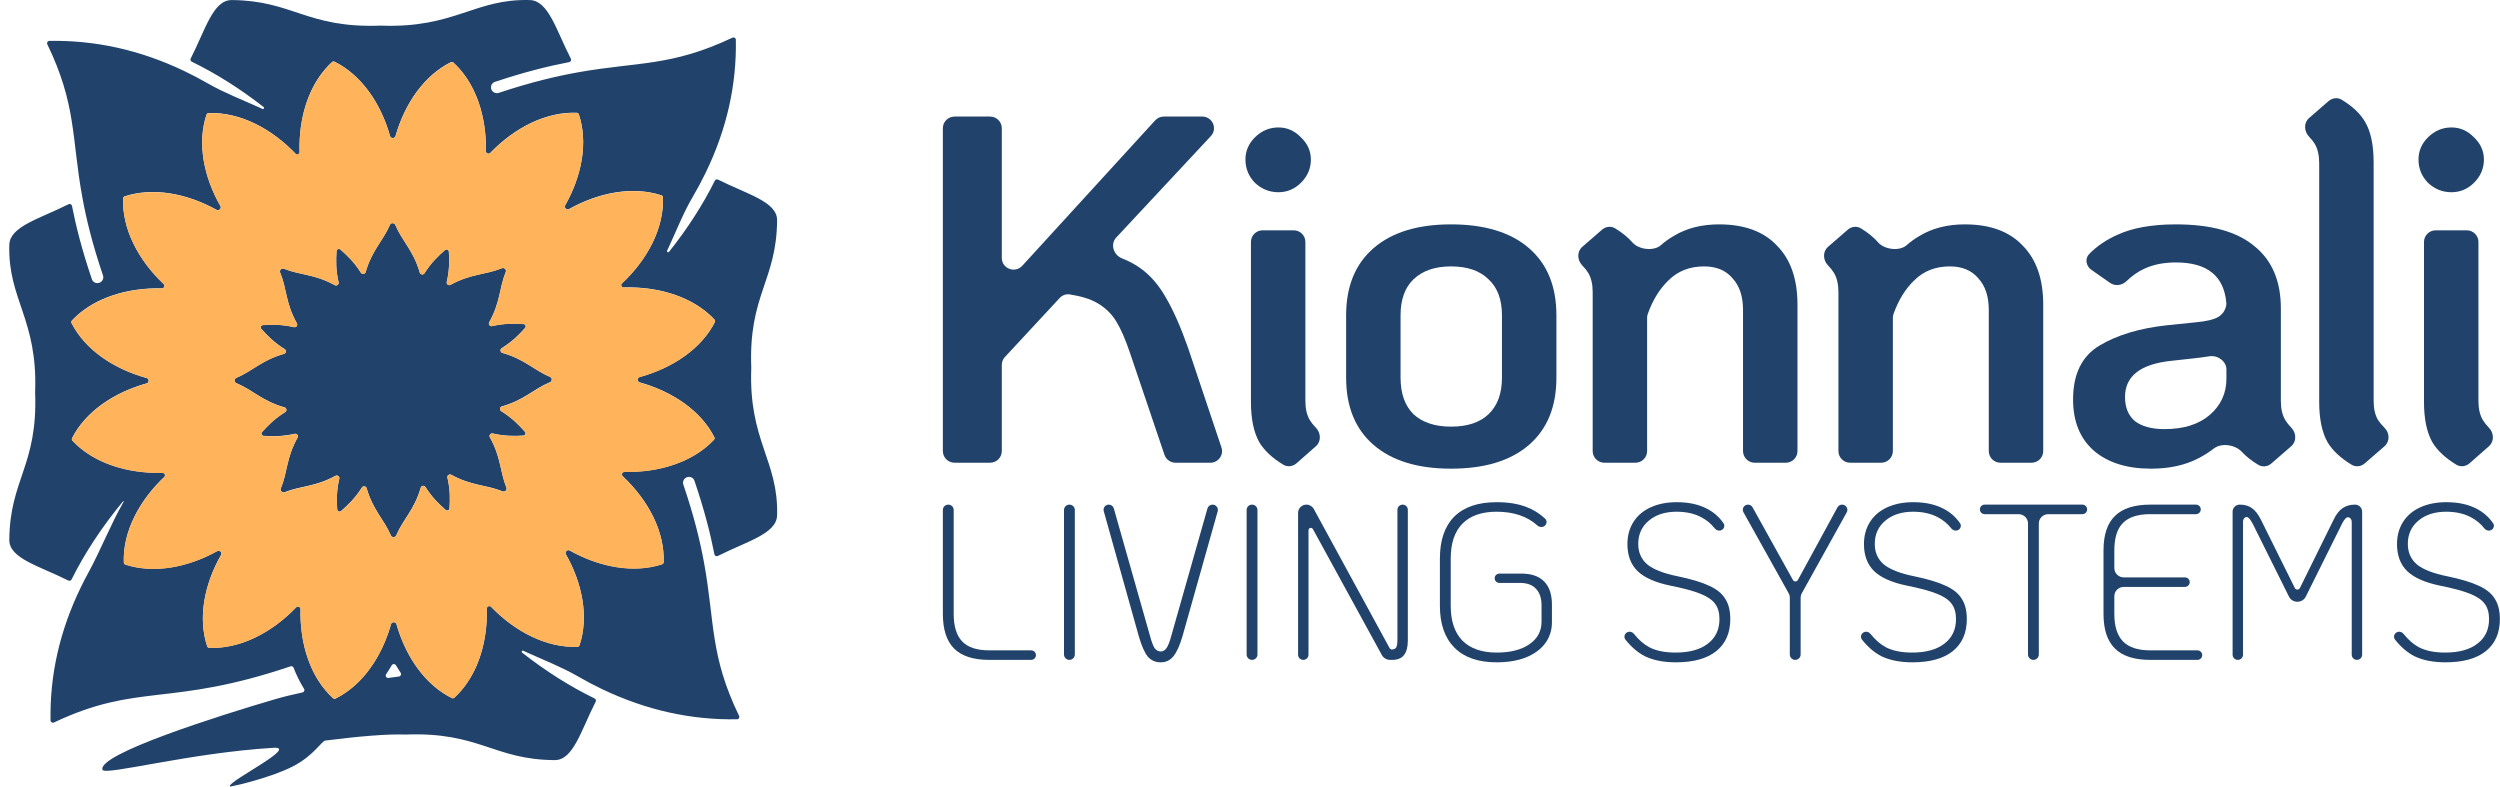
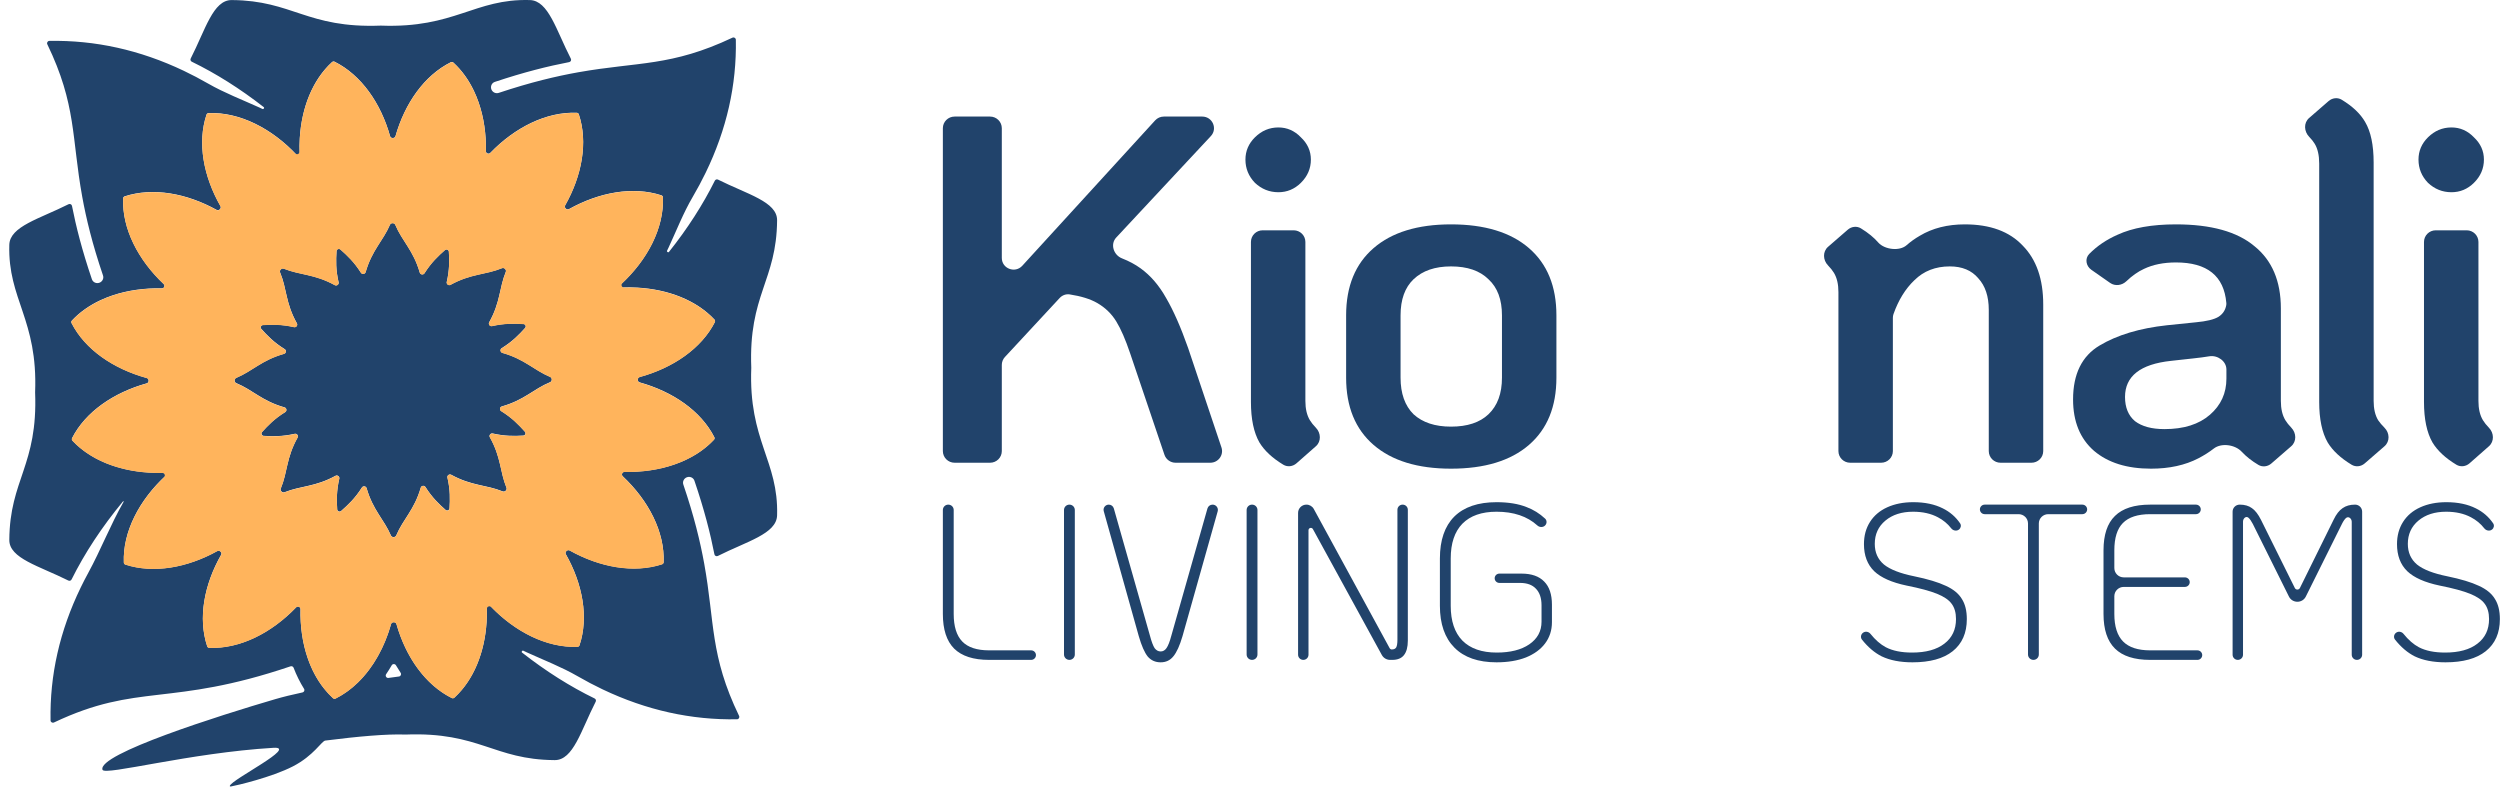
<svg xmlns="http://www.w3.org/2000/svg" width="267" height="84" viewBox="0 0 267 84" fill="none">
  <path fill-rule="evenodd" clip-rule="evenodd" d="M13.2 53.595C13.222 53.557 13.173 53.505 13.145 53.539C10.874 56.285 9.045 59.071 7.643 61.889C7.581 62.015 7.426 62.065 7.3 62.002C4.178 60.44 0.979 59.639 0.994 57.663C1.04 51.192 4.055 49.721 3.75 41.904C4.055 34.087 0.825 31.998 0.994 26.144C1.05 24.172 4.225 23.371 7.321 21.811C7.472 21.735 7.655 21.823 7.687 21.987C8.12 24.19 8.763 26.732 9.815 29.827C9.929 30.161 10.308 30.322 10.638 30.188C10.942 30.065 11.107 29.729 11.002 29.421C9.853 26.04 9.202 23.33 8.78 21.001C7.638 14.697 8.177 11.192 5.052 4.727C4.974 4.564 5.088 4.371 5.27 4.368C10.142 4.278 14.935 5.326 19.634 7.564C20.5 7.977 21.363 8.43 22.222 8.923C23.962 9.922 25.858 10.644 27.686 11.475C27.802 11.528 27.919 11.583 28.035 11.64C28.147 11.694 28.267 11.518 28.169 11.441C25.637 9.466 23.073 7.852 20.481 6.589C20.354 6.527 20.303 6.374 20.367 6.25C21.945 3.158 22.755 -0.008 24.75 0.006C31.287 0.053 32.774 3.037 40.67 2.735C48.566 3.037 50.676 -0.161 56.59 0.006C58.582 0.063 59.392 3.206 60.968 6.271C61.044 6.42 60.956 6.601 60.79 6.633C58.559 7.062 55.984 7.7 52.85 8.746C52.511 8.859 52.35 9.236 52.486 9.562C52.611 9.862 52.949 10.025 53.26 9.921C56.685 8.779 59.429 8.133 61.785 7.714C68.154 6.583 71.694 7.117 78.225 4.024C78.39 3.946 78.584 4.06 78.588 4.24C78.679 9.062 77.62 13.807 75.359 18.459C74.942 19.317 74.485 20.171 73.986 21.022C72.977 22.743 72.248 24.62 71.409 26.428C71.355 26.545 71.299 26.661 71.242 26.776C71.187 26.887 71.365 27.005 71.442 26.909C73.438 24.401 75.068 21.863 76.344 19.297C76.406 19.172 76.561 19.121 76.687 19.184C79.81 20.747 83.008 21.548 82.994 23.523C82.947 29.994 79.932 31.466 80.237 39.283C79.932 47.1 83.162 49.189 82.994 55.042C82.937 57.015 79.762 57.816 76.666 59.376C76.516 59.452 76.332 59.364 76.3 59.2C75.867 56.991 75.222 54.443 74.165 51.34C74.051 51.005 73.671 50.845 73.341 50.979C73.038 51.103 72.874 51.438 72.978 51.746C74.132 55.137 74.785 57.853 75.208 60.185C76.35 66.489 75.811 69.994 78.935 76.459C79.014 76.622 78.899 76.815 78.717 76.819C73.846 76.909 69.053 75.86 64.353 73.622C63.464 73.199 62.579 72.733 61.697 72.224C59.96 71.222 58.065 70.496 56.24 69.662C56.122 69.608 56.004 69.553 55.887 69.495C55.776 69.441 55.655 69.618 55.753 69.694C58.307 71.692 60.892 73.324 63.507 74.597C63.633 74.659 63.685 74.812 63.621 74.937C62.042 78.028 61.233 81.194 59.238 81.18C52.701 81.134 51.214 78.149 43.318 78.451C41.297 78.374 38.215 78.653 34.741 79.093C34.345 79.143 33.514 80.7 31.281 81.849C29.02 83.012 25.276 83.889 24.648 83.998C24.591 84.008 24.527 83.984 24.544 83.93C24.755 83.229 31.886 79.705 29.206 79.866C20.254 80.401 11.181 82.87 10.948 82.213C10.36 80.551 23.435 76.416 29.392 74.671C30.242 74.422 31.236 74.181 32.31 73.951C32.483 73.914 32.566 73.716 32.472 73.566C32.035 72.867 31.662 72.111 31.355 71.313C31.307 71.186 31.16 71.12 31.03 71.164C18.099 75.535 14.781 72.892 5.765 77.161C5.6 77.239 5.403 77.127 5.399 76.946C5.309 72.124 6.368 67.38 8.629 62.727C8.878 62.214 9.142 61.702 9.421 61.191C10.774 58.712 11.797 56.046 13.2 53.595ZM15.884 50.466C16.453 50.502 17.03 50.508 17.61 50.486C17.759 50.481 17.836 50.666 17.728 50.766C14.889 53.38 13.098 56.78 13.225 60.073C13.229 60.173 13.295 60.26 13.391 60.292C16.409 61.276 20.003 60.625 23.214 58.844C23.452 58.712 23.754 59.011 23.619 59.246C21.799 62.437 21.13 66.016 22.129 69.018C22.161 69.114 22.249 69.179 22.35 69.183C25.625 69.307 29.004 67.59 31.628 64.856C31.793 64.683 32.101 64.809 32.095 65.047C32.052 66.871 32.305 68.65 32.851 70.249C33.262 71.454 33.84 72.557 34.584 73.5C34.884 73.88 35.211 74.235 35.565 74.559C35.64 74.628 35.749 74.643 35.839 74.598C36.71 74.163 37.509 73.582 38.227 72.883C39.861 71.293 41.077 69.097 41.766 66.645C41.839 66.384 42.266 66.384 42.34 66.644C42.596 67.545 42.924 68.41 43.318 69.224C44.455 71.577 46.144 73.491 48.252 74.543C48.342 74.588 48.451 74.573 48.526 74.505C50.611 72.593 51.762 69.647 51.967 66.439C52.003 65.877 52.01 65.306 51.987 64.731C51.982 64.584 52.169 64.507 52.27 64.615C54.911 67.425 58.346 69.198 61.672 69.072C61.773 69.068 61.861 69.003 61.892 68.907C62.887 65.921 62.229 62.362 60.43 59.184C60.297 58.949 60.599 58.65 60.837 58.783C64.059 60.584 67.676 61.247 70.708 60.258C70.805 60.227 70.871 60.139 70.875 60.039C71 56.798 69.266 53.453 66.504 50.856C66.331 50.692 66.457 50.389 66.696 50.394C68.536 50.43 70.328 50.175 71.937 49.631C72.379 49.481 72.808 49.31 73.219 49.116C74.383 48.57 75.415 47.85 76.251 46.957C76.32 46.883 76.335 46.775 76.289 46.686C74.859 43.878 71.852 41.822 68.309 40.834C68.047 40.761 68.048 40.338 68.311 40.265C71.876 39.283 74.907 37.221 76.344 34.399C76.39 34.309 76.375 34.201 76.306 34.127C74.364 32.052 71.367 30.911 68.106 30.717C67.536 30.683 66.957 30.678 66.375 30.703C66.225 30.709 66.147 30.521 66.257 30.421C69.12 27.801 70.929 24.384 70.802 21.076C70.798 20.975 70.732 20.888 70.635 20.857C67.603 19.867 63.986 20.53 60.764 22.332C60.526 22.465 60.224 22.166 60.357 21.93C62.156 18.752 62.814 15.193 61.819 12.207C61.788 12.111 61.7 12.046 61.599 12.042C58.34 11.919 54.978 13.618 52.36 16.329C52.194 16.5 51.889 16.375 51.894 16.138C51.93 14.318 51.673 12.545 51.123 10.952C50.972 10.514 50.799 10.09 50.603 9.682C50.052 8.53 49.325 7.509 48.422 6.682C48.348 6.614 48.239 6.598 48.148 6.643C45.312 8.059 43.235 11.036 42.237 14.543C42.163 14.803 41.736 14.802 41.663 14.542C40.67 11.012 38.587 8.012 35.736 6.589C35.645 6.544 35.536 6.559 35.462 6.627C33.366 8.549 32.213 11.516 32.017 14.744C31.983 15.309 31.978 15.882 32.002 16.458C32.008 16.606 31.819 16.684 31.717 16.575C29.071 13.74 25.619 11.949 22.277 12.076C22.176 12.08 22.088 12.145 22.056 12.241C21.056 15.242 21.726 18.822 23.546 22.013C23.68 22.248 23.378 22.547 23.14 22.415C19.93 20.634 16.335 19.983 13.318 20.967C13.222 20.999 13.156 21.086 13.152 21.186C13.027 24.412 14.744 27.74 17.483 30.332C17.657 30.497 17.53 30.8 17.29 30.794C15.447 30.752 13.651 31.002 12.036 31.542C11.593 31.69 11.163 31.861 10.749 32.053C9.57 32.601 8.526 33.327 7.682 34.23C7.613 34.303 7.598 34.411 7.643 34.501C9.081 37.323 12.111 39.386 15.677 40.368C15.94 40.44 15.941 40.863 15.678 40.936C12.136 41.924 9.128 43.98 7.698 46.788C7.653 46.877 7.668 46.986 7.737 47.059C9.668 49.123 12.644 50.263 15.884 50.466ZM27.909 35.126C27.769 34.971 27.873 34.724 28.082 34.712C29.048 34.656 30.072 34.628 31.407 34.933C31.632 34.984 31.822 34.733 31.71 34.533C30.487 32.352 30.65 30.862 29.912 29.087C29.818 28.859 30.08 28.597 30.311 28.689C32.081 29.394 33.579 29.248 35.76 30.447C35.962 30.558 36.216 30.37 36.163 30.147C35.851 28.807 35.885 27.785 35.942 26.817C35.955 26.61 36.205 26.507 36.361 26.645C37.083 27.281 37.826 27.977 38.551 29.126C38.674 29.32 38.987 29.276 39.051 29.055C39.737 26.681 40.9 25.736 41.648 23.998C41.745 23.771 42.118 23.773 42.214 24C42.961 25.772 44.141 26.712 44.833 29.11C44.897 29.33 45.21 29.374 45.333 29.18C46.057 28.033 46.799 27.337 47.52 26.702C47.677 26.564 47.926 26.666 47.938 26.873C47.992 27.815 48.014 28.815 47.712 30.113C47.66 30.336 47.913 30.525 48.115 30.413C50.318 29.203 51.824 29.364 53.617 28.634C53.847 28.54 54.112 28.8 54.019 29.029C53.307 30.781 53.454 32.263 52.243 34.422C52.131 34.622 52.321 34.873 52.547 34.822C53.9 34.513 54.933 34.546 55.91 34.603C56.12 34.615 56.224 34.863 56.084 35.018C55.441 35.732 54.738 36.468 53.578 37.185C53.382 37.307 53.427 37.617 53.649 37.68C56.048 38.359 57.002 39.511 58.758 40.251C58.987 40.347 58.986 40.717 58.756 40.812C56.966 41.551 56.017 42.718 53.594 43.404C53.372 43.467 53.327 43.778 53.523 43.899C54.703 44.629 55.41 45.377 56.061 46.102C56.2 46.257 56.097 46.505 55.888 46.517C54.938 46.57 53.929 46.592 52.619 46.292C52.394 46.241 52.204 46.492 52.316 46.692C53.527 48.851 53.38 50.334 54.092 52.085C54.185 52.314 53.921 52.574 53.69 52.48C51.897 51.751 50.392 51.912 48.189 50.701C47.986 50.59 47.733 50.778 47.785 51.001C48.092 52.319 48.065 53.331 48.009 54.284C47.997 54.492 47.747 54.594 47.591 54.456C46.88 53.828 46.15 53.136 45.436 52.007C45.314 51.812 45 51.856 44.936 52.077C44.244 54.475 43.064 55.415 42.318 57.186C42.222 57.414 41.849 57.415 41.751 57.188C41.003 55.451 39.84 54.506 39.154 52.131C39.091 51.911 38.777 51.867 38.654 52.061C37.919 53.227 37.164 53.926 36.432 54.57C36.276 54.708 36.025 54.606 36.013 54.398C35.957 53.444 35.929 52.431 36.237 51.112C36.289 50.889 36.035 50.701 35.833 50.812C33.652 52.011 32.154 51.865 30.384 52.57C30.153 52.662 29.891 52.4 29.985 52.172C30.723 50.397 30.56 48.907 31.783 46.726C31.896 46.526 31.706 46.275 31.48 46.326C30.148 46.631 29.127 46.603 28.163 46.548C27.954 46.536 27.85 46.289 27.99 46.134C28.624 45.43 29.323 44.707 30.464 44.001C30.661 43.88 30.616 43.569 30.393 43.507C27.971 42.821 27.021 41.653 25.232 40.914C25.002 40.819 25.001 40.45 25.23 40.353C26.985 39.613 27.94 38.462 30.338 37.782C30.561 37.719 30.606 37.409 30.409 37.288C29.253 36.572 28.55 35.839 27.909 35.126ZM41.24 72.003C41.116 72.186 41.268 72.434 41.488 72.403C41.877 72.349 42.253 72.298 42.612 72.25C42.799 72.225 42.893 72.013 42.79 71.858C42.615 71.597 42.448 71.328 42.288 71.053C42.188 70.881 41.933 70.882 41.834 71.054C41.646 71.38 41.448 71.697 41.24 72.003Z" fill="#21436B" />
  <path fill-rule="evenodd" clip-rule="evenodd" d="M15.678 40.954C15.94 40.881 15.94 40.458 15.677 40.386C12.111 39.404 9.081 37.341 7.643 34.519C7.597 34.429 7.613 34.321 7.682 34.248C9.9 31.877 13.496 30.725 17.29 30.812C17.529 30.818 17.656 30.515 17.483 30.351C14.744 27.758 13.027 24.43 13.152 21.204C13.156 21.104 13.222 21.017 13.318 20.985C16.335 20.001 19.93 20.652 23.14 22.433C23.378 22.565 23.68 22.266 23.546 22.03C21.726 18.84 21.056 15.26 22.056 12.259C22.088 12.163 22.176 12.098 22.277 12.094C25.54 11.97 28.906 13.674 31.526 16.391C31.692 16.563 31.999 16.437 31.992 16.199C31.895 12.428 33.058 8.849 35.462 6.645C35.536 6.577 35.645 6.562 35.736 6.607C38.587 8.03 40.67 11.03 41.662 14.56C41.736 14.82 42.163 14.821 42.237 14.561C43.235 11.054 45.312 8.077 48.148 6.662C48.239 6.616 48.348 6.632 48.422 6.7C50.805 8.885 51.969 12.421 51.894 16.156C51.889 16.393 52.194 16.518 52.36 16.347C54.978 13.636 58.34 11.937 61.598 12.06C61.7 12.064 61.788 12.13 61.819 12.225C62.814 15.211 62.156 18.77 60.357 21.948C60.223 22.184 60.526 22.482 60.764 22.349C63.987 20.548 67.603 19.885 70.635 20.874C70.731 20.906 70.798 20.993 70.802 21.093C70.926 24.323 69.206 27.655 66.46 30.249C66.287 30.413 66.414 30.717 66.654 30.711C70.463 30.614 74.079 31.766 76.306 34.145C76.374 34.219 76.39 34.327 76.344 34.416C74.907 37.239 71.876 39.301 68.311 40.283C68.048 40.356 68.047 40.779 68.31 40.852C71.852 41.84 74.859 43.896 76.289 46.704C76.335 46.793 76.32 46.901 76.251 46.975C74.043 49.334 70.469 50.486 66.696 50.411C66.457 50.407 66.331 50.71 66.504 50.874C69.266 53.471 71 56.816 70.875 60.057C70.871 60.157 70.805 60.244 70.708 60.276C67.676 61.265 64.059 60.602 60.837 58.8C60.599 58.667 60.296 58.966 60.43 59.202C62.229 62.38 62.887 65.939 61.892 68.925C61.861 69.021 61.773 69.086 61.672 69.09C58.425 69.213 55.076 67.527 52.462 64.834C52.296 64.663 51.991 64.788 51.996 65.025C52.081 68.775 50.917 72.329 48.525 74.523C48.451 74.591 48.342 74.606 48.251 74.561C45.415 73.145 43.338 70.169 42.34 66.662C42.266 66.402 41.839 66.403 41.766 66.663C40.774 70.193 38.69 73.193 35.839 74.616C35.749 74.661 35.64 74.645 35.565 74.577C33.17 72.381 32.007 68.82 32.095 65.065C32.101 64.827 31.793 64.701 31.628 64.874C29.004 67.609 25.625 69.325 22.35 69.201C22.249 69.197 22.161 69.132 22.129 69.037C21.13 66.034 21.799 62.455 23.619 59.264C23.753 59.029 23.452 58.73 23.214 58.861C20.003 60.642 16.408 61.294 13.391 60.309C13.295 60.278 13.229 60.191 13.225 60.09C13.101 56.877 14.804 53.562 17.525 50.974C17.698 50.81 17.571 50.508 17.331 50.513C13.543 50.597 9.952 49.445 7.737 47.077C7.668 47.004 7.653 46.895 7.698 46.806C9.129 43.998 12.136 41.942 15.678 40.954ZM28.082 34.73C27.873 34.742 27.769 34.989 27.909 35.144C28.55 35.857 29.252 36.59 30.409 37.306C30.605 37.427 30.561 37.738 30.338 37.801C27.94 38.479 26.985 39.631 25.23 40.371C25 40.468 25.002 40.837 25.232 40.932C27.021 41.671 27.971 42.839 30.393 43.524C30.616 43.587 30.661 43.898 30.464 44.019C29.323 44.725 28.624 45.448 27.99 46.152C27.851 46.307 27.954 46.554 28.163 46.566C29.127 46.621 30.149 46.648 31.48 46.344C31.705 46.293 31.896 46.544 31.783 46.744C30.56 48.924 30.723 50.415 29.985 52.19C29.891 52.418 30.153 52.68 30.384 52.588C32.154 51.883 33.652 52.029 35.833 50.83C36.035 50.719 36.289 50.907 36.236 51.13C35.929 52.45 35.957 53.462 36.013 54.416C36.025 54.624 36.275 54.726 36.432 54.588C37.164 53.944 37.919 53.245 38.654 52.079C38.777 51.885 39.091 51.929 39.154 52.149C39.84 54.524 41.003 55.469 41.751 57.206C41.849 57.433 42.221 57.432 42.317 57.204C43.064 55.433 44.244 54.493 44.937 52.095C45 51.874 45.314 51.83 45.436 52.024C46.15 53.154 46.88 53.846 47.59 54.474C47.747 54.612 47.997 54.51 48.009 54.302C48.065 53.349 48.092 52.337 47.785 51.019C47.733 50.796 47.986 50.608 48.189 50.719C50.391 51.93 51.897 51.769 53.69 52.499C53.921 52.593 54.185 52.332 54.092 52.104C53.38 50.352 53.527 48.869 52.316 46.71C52.204 46.51 52.394 46.259 52.62 46.31C53.928 46.609 54.938 46.588 55.888 46.535C56.097 46.523 56.2 46.276 56.061 46.12C55.41 45.395 54.703 44.647 53.523 43.917C53.327 43.796 53.372 43.485 53.594 43.422C56.017 42.736 56.966 41.569 58.756 40.829C58.986 40.734 58.987 40.365 58.758 40.269C57.002 39.529 56.048 38.377 53.649 37.698C53.427 37.635 53.382 37.325 53.578 37.203C54.738 36.486 55.441 35.75 56.084 35.036C56.224 34.881 56.12 34.633 55.91 34.621C54.933 34.564 53.9 34.531 52.547 34.84C52.321 34.891 52.131 34.641 52.243 34.44C53.454 32.281 53.307 30.799 54.019 29.047C54.112 28.818 53.847 28.558 53.617 28.652C51.824 29.382 50.318 29.22 48.116 30.431C47.913 30.542 47.66 30.354 47.712 30.131C48.015 28.833 47.992 27.833 47.938 26.891C47.926 26.684 47.677 26.582 47.52 26.72C46.799 27.355 46.057 28.051 45.333 29.198C45.21 29.392 44.897 29.348 44.833 29.128C44.141 26.73 42.961 25.79 42.214 24.018C42.118 23.791 41.745 23.789 41.647 24.016C40.9 25.754 39.737 26.699 39.051 29.073C38.987 29.293 38.674 29.338 38.551 29.143C37.826 27.995 37.083 27.299 36.361 26.663C36.205 26.525 35.955 26.628 35.942 26.835C35.885 27.802 35.851 28.825 36.163 30.165C36.215 30.388 35.962 30.576 35.76 30.465C33.579 29.266 32.081 29.412 30.311 28.707C30.08 28.615 29.817 28.877 29.912 29.105C30.65 30.88 30.487 32.37 31.71 34.551C31.823 34.751 31.632 35.002 31.407 34.951C30.072 34.646 29.048 34.674 28.082 34.73Z" fill="#FFB45C" />
  <path d="M119.212 25.369C118.552 26.077 118.924 27.238 119.829 27.593C120.582 27.888 121.247 28.245 121.823 28.663C122.89 29.438 123.797 30.494 124.544 31.832C125.326 33.17 126.109 34.948 126.891 37.167L130.451 47.786C130.721 48.59 130.116 49.42 129.259 49.42H125.554C125.015 49.42 124.535 49.078 124.364 48.572L120.703 37.748C120.205 36.269 119.707 35.124 119.209 34.315C118.711 33.505 118.036 32.853 117.182 32.36C116.451 31.938 115.471 31.632 114.243 31.442C113.845 31.381 113.447 31.531 113.175 31.824L107.324 38.13C107.111 38.36 106.993 38.66 106.993 38.971V48.177C106.993 48.864 106.431 49.42 105.737 49.42H101.954C101.26 49.42 100.698 48.864 100.698 48.177V13.692C100.698 13.005 101.26 12.449 101.954 12.449H105.737C106.431 12.449 106.993 13.005 106.993 13.692V27.55C106.993 28.687 108.409 29.227 109.18 28.384L123.37 12.858C123.608 12.597 123.946 12.449 124.301 12.449H128.397C129.492 12.449 130.062 13.739 129.319 14.535L119.212 25.369Z" fill="#21436B" />
  <path d="M136.534 20.53C135.574 20.53 134.738 20.195 134.027 19.526C133.351 18.822 133.013 17.994 133.013 17.044C133.013 16.128 133.351 15.336 134.027 14.667C134.738 13.963 135.574 13.611 136.534 13.611C137.459 13.611 138.259 13.963 138.935 14.667C139.646 15.336 140.002 16.128 140.002 17.044C140.002 17.994 139.646 18.822 138.935 19.526C138.259 20.195 137.459 20.53 136.534 20.53ZM138.462 49.484C138.072 49.827 137.505 49.901 137.06 49.632C135.89 48.925 135.039 48.132 134.507 47.255C133.902 46.198 133.6 44.755 133.6 42.924V25.839C133.6 25.153 134.162 24.596 134.856 24.596H138.159C138.853 24.596 139.415 25.153 139.415 25.839V42.818C139.415 43.663 139.575 44.35 139.895 44.878C140.049 45.132 140.264 45.401 140.541 45.687C141.08 46.245 141.121 47.144 140.537 47.658L138.462 49.484Z" fill="#21436B" />
  <path d="M154.968 50.054C151.412 50.054 148.656 49.209 146.7 47.519C144.744 45.829 143.766 43.434 143.766 40.336V33.681C143.766 30.582 144.744 28.188 146.7 26.498C148.656 24.808 151.412 23.963 154.968 23.963C158.56 23.963 161.334 24.808 163.29 26.498C165.247 28.188 166.225 30.582 166.225 33.681V40.336C166.225 43.434 165.247 45.829 163.29 47.519C161.334 49.209 158.56 50.054 154.968 50.054ZM154.968 45.565C156.711 45.565 158.045 45.124 158.969 44.244C159.93 43.329 160.41 42.026 160.41 40.336V33.681C160.41 31.991 159.93 30.706 158.969 29.825C158.045 28.91 156.711 28.452 154.968 28.452C153.261 28.452 151.928 28.91 150.967 29.825C150.043 30.706 149.58 31.991 149.58 33.681V40.336C149.58 42.026 150.043 43.329 150.967 44.244C151.928 45.124 153.261 45.565 154.968 45.565Z" fill="#21436B" />
-   <path d="M183.594 23.963C186.297 23.963 188.36 24.72 189.783 26.234C191.241 27.713 191.97 29.808 191.97 32.519V48.177C191.97 48.864 191.408 49.42 190.714 49.42H187.411C186.717 49.42 186.155 48.864 186.155 48.177V33.1C186.155 31.656 185.782 30.529 185.035 29.72C184.323 28.875 183.31 28.452 181.994 28.452C180.465 28.452 179.202 28.945 178.206 29.931C177.251 30.843 176.508 32.047 175.978 33.543C175.934 33.669 175.912 33.802 175.912 33.935V48.177C175.912 48.864 175.35 49.42 174.657 49.42H171.353C170.66 49.42 170.098 48.864 170.098 48.177V31.198C170.098 30.353 169.938 29.667 169.618 29.139C169.465 28.887 169.252 28.62 168.979 28.337C168.438 27.775 168.4 26.871 168.99 26.36L171.1 24.528C171.492 24.188 172.06 24.117 172.503 24.39C173.281 24.867 173.902 25.377 174.365 25.917C175.037 26.66 176.624 26.854 177.375 26.19C177.804 25.811 178.276 25.474 178.793 25.177C180.145 24.368 181.745 23.963 183.594 23.963Z" fill="#21436B" />
  <path d="M209.841 23.963C212.543 23.963 214.606 24.72 216.029 26.234C217.487 27.713 218.216 29.808 218.216 32.519V48.177C218.216 48.864 217.654 49.42 216.96 49.42H213.657C212.963 49.42 212.401 48.864 212.401 48.177V33.1C212.401 31.656 212.028 30.529 211.281 29.72C210.57 28.875 209.556 28.452 208.24 28.452C206.711 28.452 205.448 28.945 204.453 29.931C203.497 30.843 202.754 32.047 202.225 33.543C202.18 33.669 202.159 33.802 202.159 33.935V48.177C202.159 48.864 201.596 49.42 200.903 49.42H197.599C196.906 49.42 196.344 48.864 196.344 48.177V31.198C196.344 30.353 196.184 29.667 195.864 29.139C195.711 28.887 195.499 28.62 195.225 28.337C194.684 27.775 194.647 26.871 195.236 26.36L197.346 24.528C197.738 24.188 198.306 24.117 198.749 24.39C199.527 24.867 200.148 25.377 200.612 25.917C201.283 26.66 202.87 26.854 203.621 26.19C204.05 25.811 204.523 25.474 205.039 25.177C206.391 24.368 207.991 23.963 209.841 23.963Z" fill="#21436B" />
  <path d="M243.596 42.818C243.596 43.663 243.756 44.35 244.076 44.878C244.229 45.129 244.441 45.397 244.715 45.68C245.256 46.241 245.294 47.145 244.704 47.657L242.577 49.503C242.193 49.836 241.64 49.913 241.202 49.653C240.49 49.231 239.892 48.759 239.408 48.238C238.712 47.489 237.248 47.274 236.438 47.901C235.944 48.284 235.396 48.632 234.794 48.945C233.371 49.684 231.682 50.054 229.726 50.054C227.165 50.054 225.138 49.42 223.644 48.153C222.151 46.85 221.404 45.019 221.404 42.66C221.404 39.948 222.346 38.029 224.231 36.903C226.116 35.776 228.517 35.054 231.433 34.737L234.527 34.42C235.665 34.315 236.465 34.121 236.928 33.839C237.393 33.543 237.672 33.124 237.765 32.582C237.778 32.505 237.779 32.426 237.772 32.348C237.52 29.469 235.727 28.029 232.393 28.029C231.077 28.029 229.939 28.258 228.979 28.716C228.335 29.01 227.709 29.45 227.099 30.034C226.628 30.486 225.898 30.592 225.362 30.217L223.352 28.811C222.779 28.41 222.643 27.616 223.132 27.119C223.965 26.274 224.971 25.591 226.152 25.072C227.752 24.332 229.833 23.963 232.393 23.963C236.128 23.963 238.919 24.737 240.769 26.287C242.654 27.801 243.596 30.019 243.596 32.941V42.818ZM231.166 45.829C233.229 45.829 234.847 45.318 236.021 44.297C237.195 43.276 237.781 41.991 237.781 40.441V39.461C237.781 38.572 236.838 37.904 235.953 38.052C235.461 38.134 234.897 38.209 234.26 38.276L231.86 38.54C228.588 38.892 226.952 40.177 226.952 42.395C226.952 43.522 227.308 44.385 228.019 44.983C228.766 45.547 229.815 45.829 231.166 45.829Z" fill="#21436B" />
  <path d="M252.551 49.492C252.162 49.831 251.598 49.903 251.155 49.635C249.982 48.927 249.13 48.133 248.597 47.255C247.992 46.198 247.69 44.755 247.69 42.924V17.466C247.69 16.586 247.53 15.882 247.21 15.354C247.067 15.117 246.869 14.87 246.619 14.612C246.066 14.043 246.013 13.121 246.613 12.601L248.697 10.792C249.087 10.454 249.651 10.382 250.093 10.65C251.26 11.358 252.095 12.151 252.598 13.03C253.203 14.051 253.505 15.495 253.505 17.361V42.818C253.505 43.663 253.665 44.35 253.985 44.878C254.156 45.132 254.384 45.401 254.67 45.688C255.221 46.24 255.256 47.145 254.666 47.657L252.551 49.492Z" fill="#21436B" />
  <path d="M261.816 20.53C260.856 20.53 260.02 20.195 259.308 19.526C258.633 18.822 258.295 17.994 258.295 17.044C258.295 16.128 258.633 15.336 259.308 14.667C260.02 13.963 260.856 13.611 261.816 13.611C262.74 13.611 263.541 13.963 264.216 14.667C264.928 15.336 265.283 16.128 265.283 17.044C265.283 17.994 264.928 18.822 264.216 19.526C263.541 20.195 262.74 20.53 261.816 20.53ZM263.744 49.484C263.354 49.827 262.786 49.901 262.341 49.632C261.171 48.925 260.32 48.132 259.789 47.255C259.184 46.198 258.882 44.755 258.882 42.924V25.839C258.882 25.153 259.444 24.596 260.137 24.596H263.441C264.134 24.596 264.697 25.153 264.697 25.839V42.818C264.697 43.663 264.857 44.35 265.177 44.878C265.33 45.132 265.546 45.401 265.822 45.687C266.362 46.245 266.402 47.144 265.819 47.658L263.744 49.484Z" fill="#21436B" />
  <path d="M105.636 70.476C103.96 70.476 102.715 70.073 101.899 69.267C101.098 68.462 100.698 67.23 100.698 65.572V54.467C100.698 54.15 100.957 53.894 101.276 53.894C101.596 53.894 101.855 54.15 101.855 54.467V65.572C101.855 66.899 102.159 67.878 102.767 68.51C103.374 69.141 104.331 69.457 105.636 69.457H110.126C110.41 69.457 110.64 69.685 110.64 69.966C110.64 70.248 110.41 70.476 110.126 70.476H105.636Z" fill="#21436B" />
  <path d="M113.635 54.467C113.635 54.15 113.894 53.894 114.213 53.894C114.533 53.894 114.791 54.15 114.791 54.467V69.903C114.791 70.219 114.533 70.476 114.213 70.476C113.894 70.476 113.635 70.219 113.635 69.903V54.467Z" fill="#21436B" />
  <path d="M123.957 70.736C123.393 70.736 122.934 70.531 122.578 70.12C122.237 69.694 121.918 68.967 121.621 67.941L117.881 54.594C117.782 54.242 118.049 53.894 118.418 53.894C118.668 53.894 118.888 54.059 118.955 54.297L122.822 67.917C122.986 68.533 123.149 68.967 123.312 69.22C123.49 69.457 123.705 69.575 123.957 69.575C124.209 69.575 124.416 69.457 124.58 69.22C124.757 68.967 124.928 68.533 125.091 67.917L128.956 54.304C129.025 54.062 129.248 53.894 129.503 53.894C129.879 53.894 130.151 54.249 130.05 54.608L126.292 67.941C125.996 68.952 125.669 69.67 125.314 70.097C124.972 70.523 124.52 70.736 123.957 70.736Z" fill="#21436B" />
  <path d="M133.14 54.467C133.14 54.15 133.399 53.894 133.718 53.894C134.038 53.894 134.297 54.15 134.297 54.467V69.903C134.297 70.219 134.038 70.476 133.718 70.476C133.399 70.476 133.14 70.219 133.14 69.903V54.467Z" fill="#21436B" />
  <path d="M149.801 53.894C150.108 53.894 150.357 54.141 150.357 54.444V68.415C150.357 69.11 150.216 69.631 149.934 69.978C149.668 70.31 149.252 70.476 148.689 70.476H148.464C148.095 70.476 147.757 70.276 147.581 69.955L140.219 56.509C140.095 56.282 139.748 56.369 139.748 56.627V69.925C139.748 70.229 139.499 70.476 139.191 70.476C138.884 70.476 138.635 70.229 138.635 69.925V54.776C138.635 54.289 139.035 53.894 139.527 53.894C139.855 53.894 140.156 54.072 140.312 54.358L148.415 69.227C148.46 69.31 148.548 69.362 148.644 69.362C148.867 69.362 149.022 69.291 149.111 69.149C149.2 68.991 149.245 68.715 149.245 68.32V54.444C149.245 54.141 149.494 53.894 149.801 53.894Z" fill="#21436B" />
  <path d="M159.831 70.736C157.873 70.736 156.376 70.215 155.338 69.173C154.3 68.13 153.781 66.638 153.781 64.696V59.65C153.781 57.692 154.292 56.2 155.316 55.173C156.354 54.147 157.859 53.633 159.831 53.633C161.091 53.633 162.159 53.807 163.034 54.155C163.764 54.427 164.425 54.838 165.016 55.387C165.233 55.589 165.219 55.928 165.004 56.132C164.778 56.346 164.42 56.328 164.19 56.12C163.109 55.141 161.656 54.652 159.831 54.652C158.244 54.652 157.028 55.078 156.183 55.931C155.353 56.784 154.937 58.024 154.937 59.65V64.696C154.937 66.322 155.353 67.562 156.183 68.415C157.028 69.267 158.252 69.694 159.853 69.694C161.306 69.694 162.463 69.402 163.323 68.817C164.198 68.217 164.635 67.412 164.635 66.401V64.648C164.635 63.874 164.435 63.282 164.034 62.872C163.649 62.461 163.085 62.256 162.344 62.256H160.133C159.856 62.256 159.631 62.033 159.631 61.758C159.631 61.484 159.856 61.261 160.133 61.261H162.5C163.567 61.261 164.376 61.545 164.924 62.114C165.473 62.666 165.747 63.488 165.747 64.577V66.449C165.747 67.317 165.502 68.075 165.013 68.723C164.539 69.354 163.857 69.852 162.967 70.215C162.077 70.562 161.032 70.736 159.831 70.736Z" fill="#21436B" />
-   <path d="M178.991 70.736C177.686 70.736 176.589 70.523 175.699 70.097C174.937 69.712 174.238 69.117 173.6 68.314C173.433 68.104 173.463 67.804 173.658 67.62C173.9 67.391 174.291 67.432 174.5 67.691C175.024 68.343 175.572 68.821 176.144 69.125C176.87 69.504 177.805 69.694 178.946 69.694C180.429 69.694 181.578 69.378 182.394 68.746C183.224 68.115 183.639 67.238 183.639 66.117C183.639 65.438 183.484 64.893 183.172 64.483C182.876 64.072 182.357 63.717 181.615 63.417C180.874 63.117 179.792 62.824 178.368 62.54C176.781 62.209 175.625 61.695 174.898 61C174.172 60.29 173.808 59.327 173.808 58.111C173.808 57.21 174.023 56.421 174.453 55.742C174.883 55.063 175.499 54.541 176.3 54.178C177.1 53.815 178.027 53.633 179.08 53.633C180.311 53.633 181.363 53.855 182.238 54.297C182.997 54.674 183.61 55.206 184.077 55.893C184.22 56.102 184.166 56.38 183.971 56.543C183.717 56.755 183.333 56.685 183.13 56.425C182.747 55.934 182.271 55.54 181.704 55.244C180.963 54.849 180.081 54.652 179.058 54.652C177.842 54.652 176.856 54.968 176.099 55.6C175.343 56.231 174.965 57.06 174.965 58.087C174.965 59.003 175.291 59.737 175.944 60.29C176.611 60.827 177.686 61.245 179.169 61.545C180.622 61.845 181.749 62.185 182.55 62.564C183.35 62.927 183.921 63.393 184.262 63.961C184.618 64.514 184.796 65.233 184.796 66.117C184.796 67.601 184.292 68.746 183.284 69.552C182.29 70.341 180.859 70.736 178.991 70.736Z" fill="#21436B" />
-   <path d="M191.152 63.839C191.152 63.671 191.109 63.505 191.027 63.358L186.201 54.709C185.997 54.343 186.264 53.894 186.687 53.894C186.889 53.894 187.075 54.003 187.173 54.178L191.486 61.942C191.601 62.149 191.902 62.148 192.015 61.94L196.241 54.187C196.339 54.007 196.53 53.894 196.737 53.894C197.166 53.894 197.438 54.349 197.231 54.721L192.433 63.359C192.351 63.505 192.308 63.67 192.308 63.838V69.903C192.308 70.219 192.049 70.476 191.73 70.476C191.411 70.476 191.152 70.219 191.152 69.903V63.839Z" fill="#21436B" />
  <path d="M204.252 70.736C202.947 70.736 201.85 70.523 200.96 70.097C200.199 69.712 199.499 69.117 198.861 68.314C198.694 68.104 198.725 67.804 198.92 67.62C199.162 67.391 199.552 67.432 199.761 67.691C200.285 68.343 200.833 68.821 201.405 69.125C202.132 69.504 203.066 69.694 204.208 69.694C205.69 69.694 206.84 69.378 207.655 68.746C208.485 68.115 208.901 67.238 208.901 66.117C208.901 65.438 208.745 64.893 208.434 64.483C208.137 64.072 207.618 63.717 206.877 63.417C206.135 63.117 205.053 62.824 203.629 62.54C202.043 62.209 200.886 61.695 200.16 61C199.433 60.29 199.07 59.327 199.07 58.111C199.07 57.21 199.285 56.421 199.715 55.742C200.145 55.063 200.76 54.541 201.561 54.178C202.362 53.815 203.288 53.633 204.341 53.633C205.572 53.633 206.625 53.855 207.499 54.297C208.258 54.674 208.871 55.206 209.339 55.893C209.481 56.102 209.427 56.38 209.232 56.543C208.979 56.755 208.594 56.685 208.391 56.425C208.008 55.934 207.533 55.54 206.966 55.244C206.224 54.849 205.342 54.652 204.319 54.652C203.103 54.652 202.117 54.968 201.361 55.6C200.604 56.231 200.226 57.06 200.226 58.087C200.226 59.003 200.552 59.737 201.205 60.29C201.872 60.827 202.947 61.245 204.43 61.545C205.883 61.845 207.01 62.185 207.811 62.564C208.612 62.927 209.182 63.393 209.523 63.961C209.879 64.514 210.057 65.233 210.057 66.117C210.057 67.601 209.553 68.746 208.545 69.552C207.551 70.341 206.12 70.736 204.252 70.736Z" fill="#21436B" />
  <path d="M216.591 55.907C216.591 55.358 216.141 54.913 215.586 54.913H211.967C211.683 54.913 211.453 54.685 211.453 54.403C211.453 54.122 211.683 53.894 211.967 53.894H222.393C222.677 53.894 222.908 54.122 222.908 54.403C222.908 54.685 222.677 54.913 222.393 54.913H218.752C218.197 54.913 217.747 55.358 217.747 55.907V69.903C217.747 70.219 217.489 70.476 217.169 70.476C216.85 70.476 216.591 70.219 216.591 69.903V55.907Z" fill="#21436B" />
  <path d="M229.637 70.476C227.946 70.476 226.693 70.073 225.878 69.267C225.062 68.462 224.655 67.23 224.655 65.572V58.774C224.655 57.116 225.062 55.892 225.878 55.102C226.693 54.297 227.946 53.894 229.637 53.894H234.527C234.811 53.894 235.042 54.122 235.042 54.403C235.042 54.685 234.811 54.913 234.527 54.913H229.637C228.317 54.913 227.346 55.228 226.723 55.86C226.115 56.476 225.811 57.447 225.811 58.774V60.669C225.811 61.218 226.261 61.664 226.816 61.664H233.348C233.633 61.664 233.863 61.892 233.863 62.173C233.863 62.454 233.633 62.682 233.348 62.682H226.816C226.261 62.682 225.811 63.127 225.811 63.677V65.572C225.811 66.899 226.123 67.878 226.745 68.51C227.368 69.141 228.332 69.457 229.637 69.457H234.683C234.967 69.457 235.197 69.685 235.197 69.966C235.197 70.248 234.967 70.476 234.683 70.476H229.637Z" fill="#21436B" />
  <path d="M238.442 54.643C238.442 54.229 238.781 53.894 239.199 53.894C239.732 53.894 240.17 54.02 240.511 54.273C240.852 54.51 241.171 54.92 241.467 55.505L245.088 62.799C245.199 63.022 245.52 63.021 245.63 62.799L249.23 55.505C249.511 54.92 249.83 54.51 250.186 54.273C250.542 54.02 250.987 53.894 251.521 53.894C251.938 53.894 252.277 54.229 252.277 54.643V69.925C252.277 70.229 252.028 70.476 251.721 70.476C251.414 70.476 251.165 70.229 251.165 69.925V55.726C251.165 55.383 250.837 55.104 250.564 55.315C250.416 55.442 250.268 55.655 250.119 55.955L246.261 63.713C245.893 64.453 244.827 64.453 244.458 63.713L240.6 55.955C240.437 55.639 240.281 55.418 240.133 55.292C239.875 55.072 239.554 55.364 239.554 55.7V69.925C239.554 70.229 239.305 70.476 238.998 70.476C238.691 70.476 238.442 70.229 238.442 69.925V54.643Z" fill="#21436B" />
  <path d="M261.182 70.736C259.877 70.736 258.78 70.523 257.89 70.097C257.129 69.712 256.429 69.117 255.791 68.314C255.624 68.104 255.655 67.804 255.85 67.62C256.092 67.391 256.482 67.432 256.691 67.691C257.215 68.343 257.763 68.821 258.335 69.125C259.062 69.504 259.996 69.694 261.138 69.694C262.62 69.694 263.77 69.378 264.585 68.746C265.416 68.115 265.831 67.238 265.831 66.117C265.831 65.438 265.675 64.893 265.364 64.483C265.067 64.072 264.548 63.717 263.807 63.417C263.065 63.117 261.983 62.824 260.559 62.54C258.973 62.209 257.816 61.695 257.09 61C256.363 60.29 256 59.327 256 58.111C256 57.21 256.215 56.421 256.645 55.742C257.075 55.063 257.69 54.541 258.491 54.178C259.292 53.815 260.218 53.633 261.271 53.633C262.502 53.633 263.555 53.855 264.429 54.297C265.188 54.674 265.801 55.206 266.269 55.893C266.411 56.102 266.357 56.38 266.163 56.543C265.909 56.755 265.525 56.685 265.321 56.425C264.938 55.934 264.463 55.54 263.896 55.244C263.154 54.849 262.272 54.652 261.249 54.652C260.033 54.652 259.047 54.968 258.291 55.6C257.534 56.231 257.156 57.06 257.156 58.087C257.156 59.003 257.483 59.737 258.135 60.29C258.802 60.827 259.877 61.245 261.36 61.545C262.813 61.845 263.94 62.185 264.741 62.564C265.542 62.927 266.112 63.393 266.454 63.961C266.809 64.514 266.987 65.233 266.987 66.117C266.987 67.601 266.483 68.746 265.475 69.552C264.481 70.341 263.05 70.736 261.182 70.736Z" fill="#21436B" />
</svg>